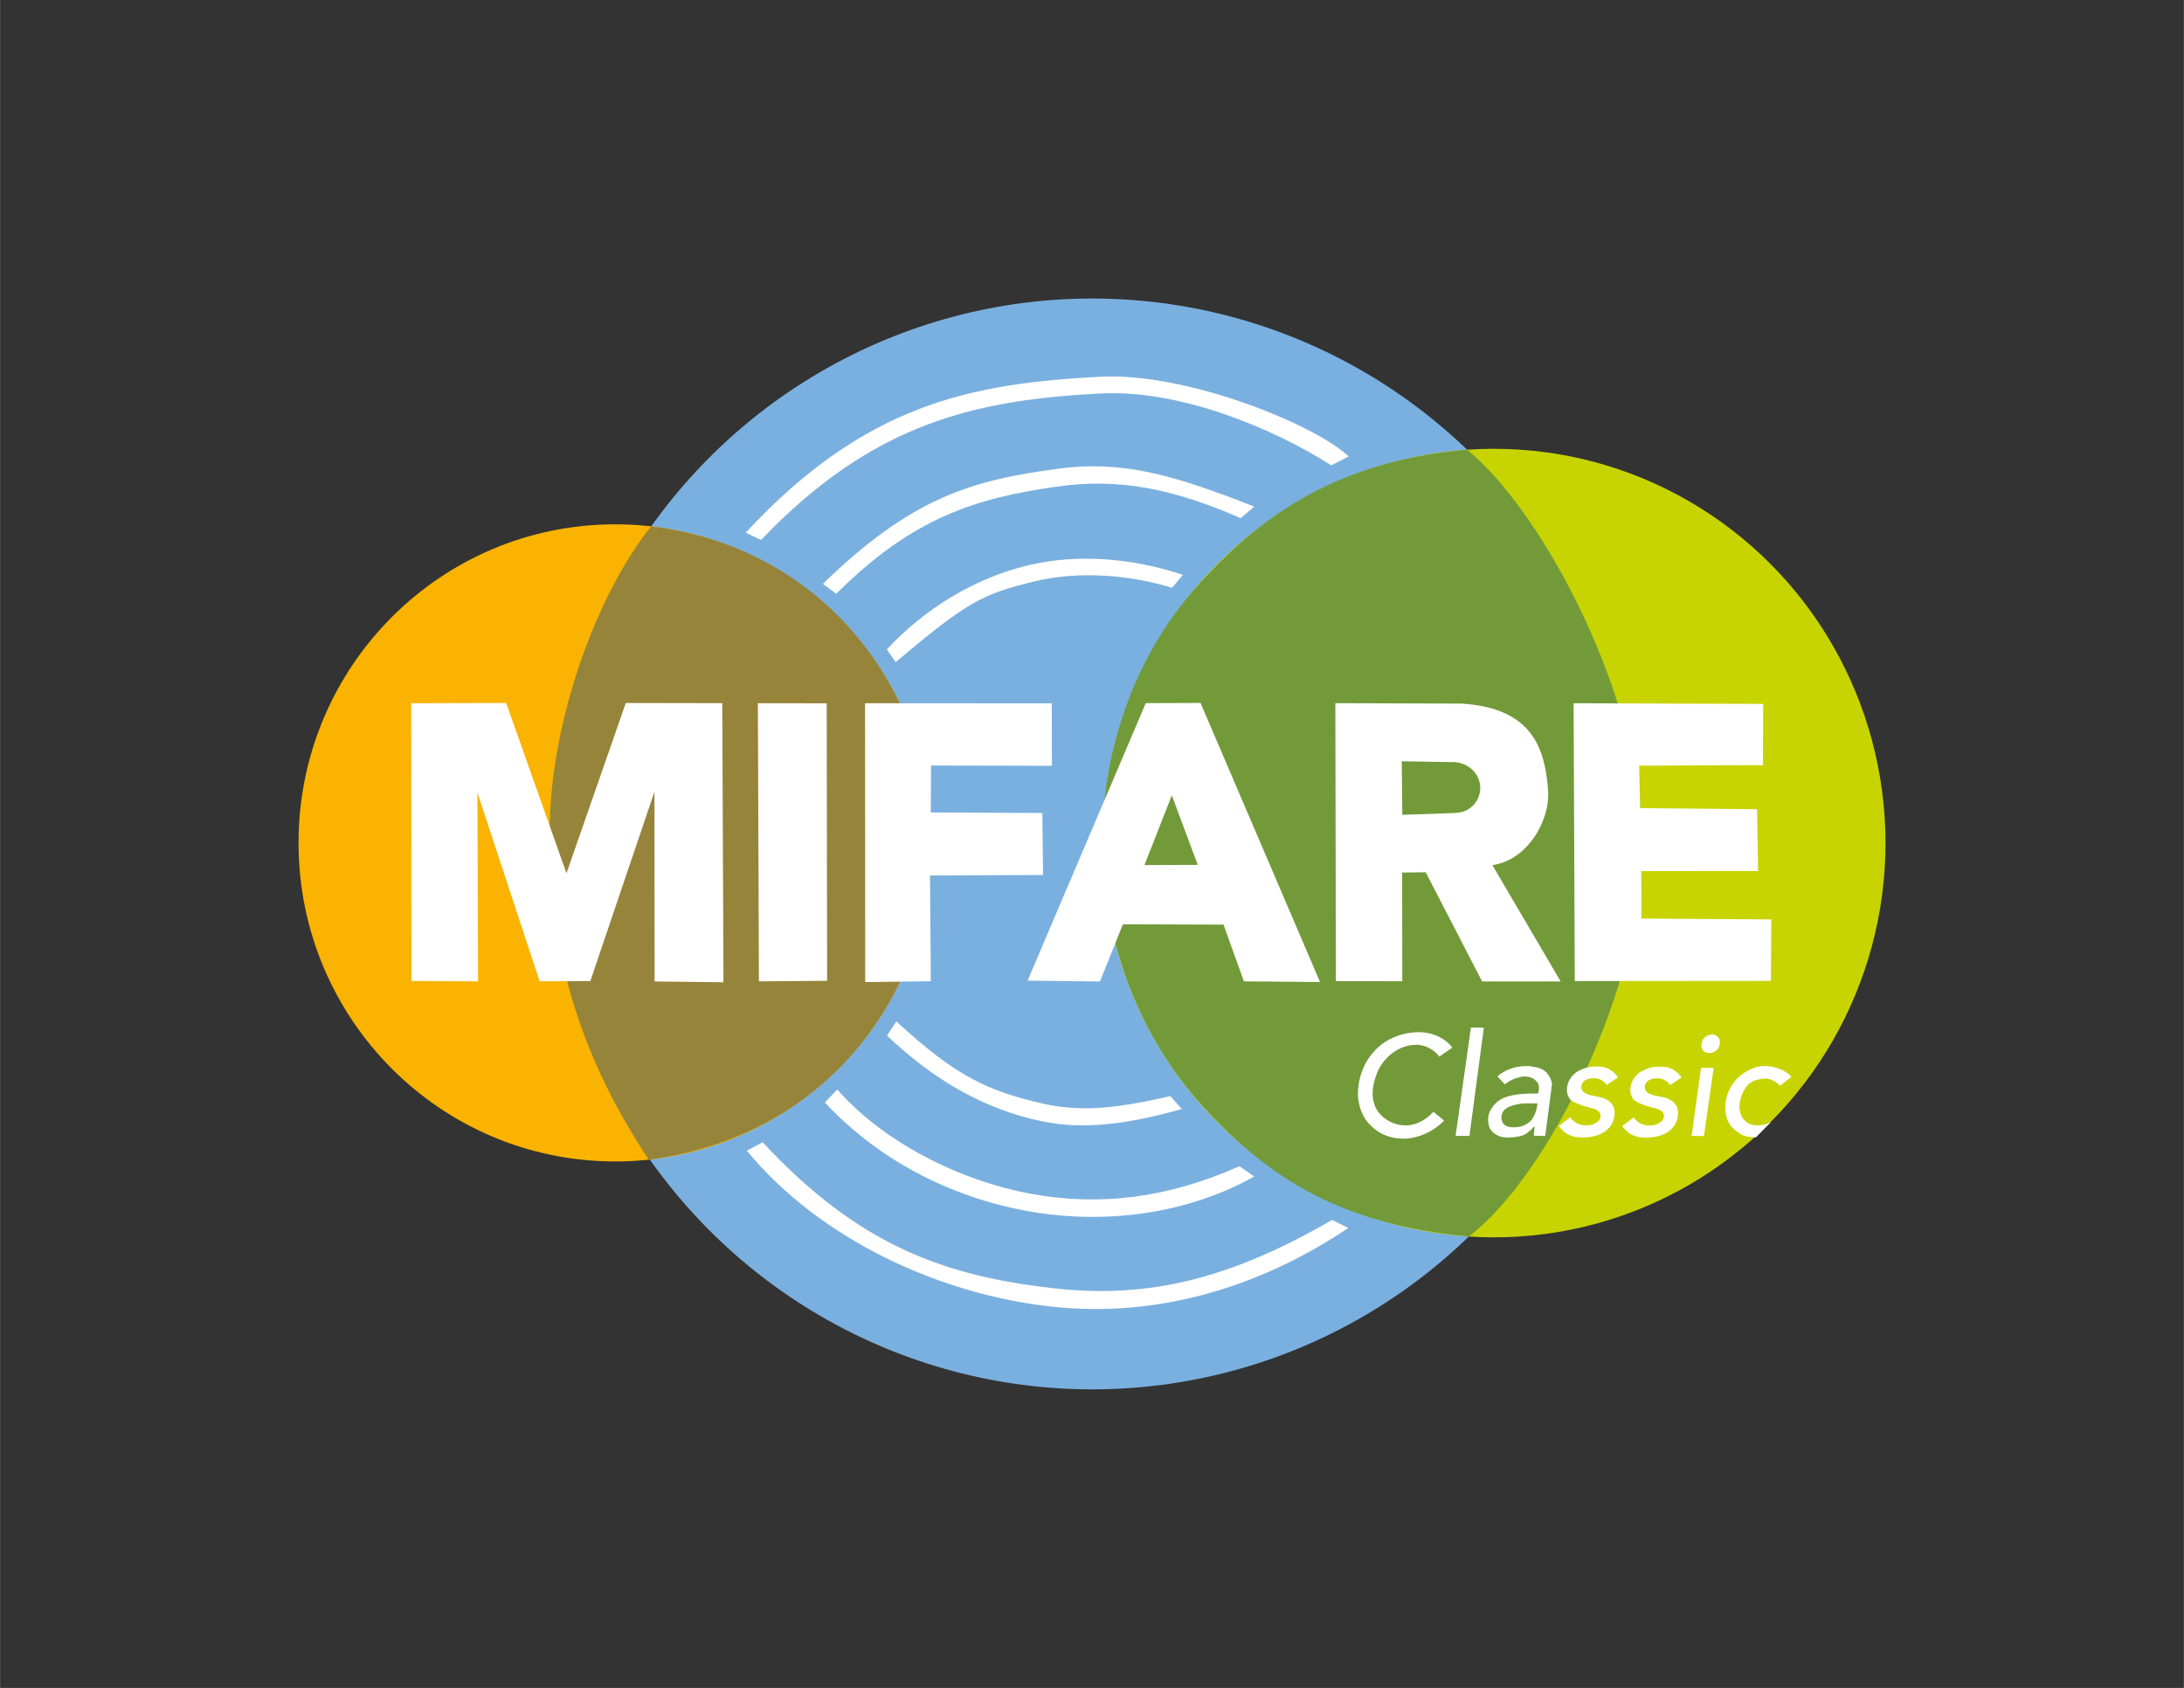
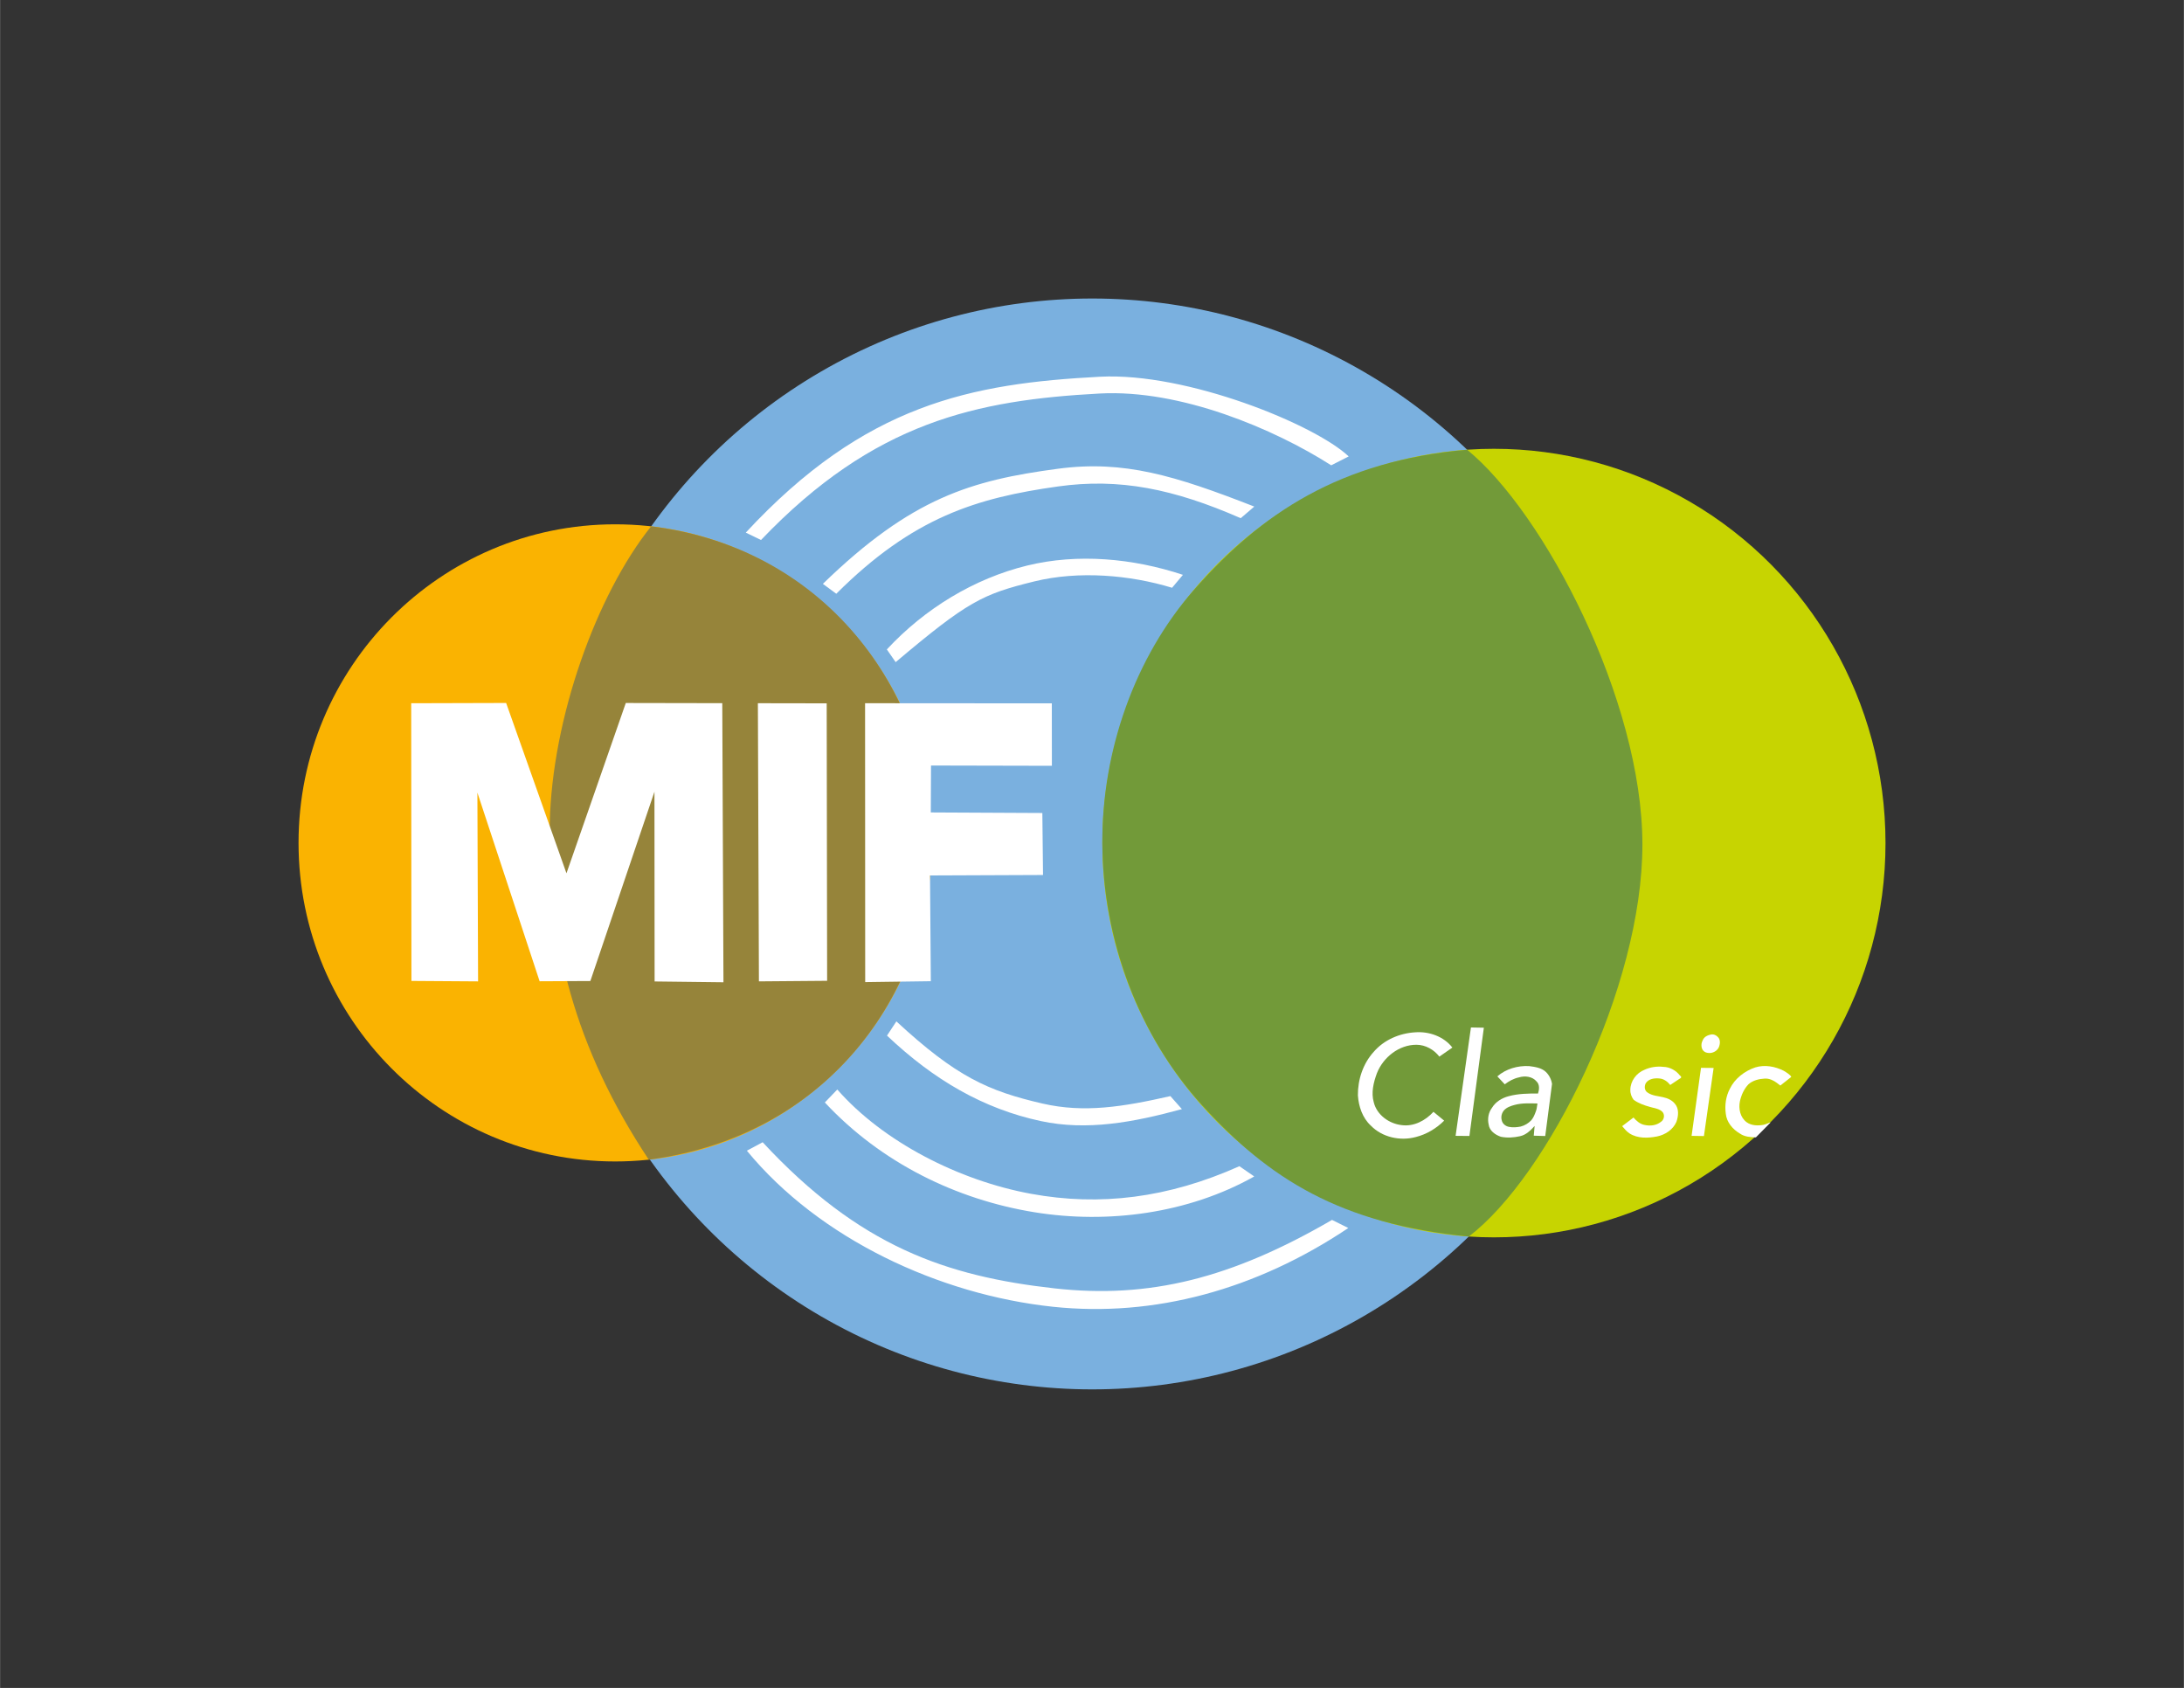
<svg xmlns="http://www.w3.org/2000/svg" width="365.85mm" height="282.72mm" version="1.1" viewBox="0 0 1382.7 1068.6">
  <rect x="0" y="0" width="1382.7" height="1068.6" fill="#333333" stroke="none" />
  <g transform="translate(189.52 187.3)">
    <g>
      <ellipse cx="501.98" cy="346.98" rx="343.46" ry="345.3" fill="#7ab0df" />
      <ellipse cx="199.95" cy="346.31" rx="200.5" ry="201.68" fill="#fab301" />
      <path d="m222.71 145.89c-34.676 43.297-62.756 121.63-64.188 187.84-1.602 74.083 15.551 142.04 62.67 213.13 117.33-15.4 179.08-110.56 179.25-200.55 0.174-89.615-62.722-186.22-177.74-200.42z" fill="#96843a" />
    </g>
    <g fill="#fff">
      <path d="m372.03 468.32 5.939-9.007c37.965 35.122 58.083 44.054 92.491 52.016 26.359 6.1 51.026 2.104 80.998-4.707l7.292 8.236c-30.847 8.411-60.138 13.845-89.379 7.561-36.236-7.788-67.568-25.911-97.341-54.098z" />
-       <path d="m292.25 154.56-9.632-4.674c75.527-81.472 142.8-94.411 224.25-98.682 55.006-2.885 136.11 30.249 157.49 50.444l-11.072 5.63c-36.217-23.128-95.471-48.196-146.49-45.456-77.699 4.174-142.98 17.757-214.54 92.738z" />
+       <path d="m292.25 154.56-9.632-4.674c75.527-81.472 142.8-94.411 224.25-98.682 55.006-2.885 136.11 30.249 157.49 50.444l-11.072 5.63c-36.217-23.128-95.471-48.196-146.49-45.456-77.699 4.174-142.98 17.757-214.54 92.738" />
      <path d="m331.43 182.32c56.298-54.646 94.081-65.543 148.72-72.851 41.857-5.599 74.068 4.269 124.43 23.928l-8.581 7.36c-42.51-18.615-76.951-25.541-115.72-20.094-51.402 7.223-91.764 19.4-140.36 67.929z" />
      <path d="m377.51 231.89c-5.574-8.048-5.574-8.048-5.574-8.048 24.07-25.934 55.389-44.919 88.847-53.104 32.001-7.828 66.995-4.609 98.615 5.878l-6.871 8.187c-26.567-8.088-59.005-10.959-87.308-3.999-32.803 8.066-42.031 12.55-87.709 51.085z" />
      <path d="m340.56 502.44c28.939 33.081 77.044 57.662 122.64 66.025 43.649 8.006 86.714 2.741 131.96-17.471l9.395 6.494c-41.777 23.513-92.763 30.177-139.15 22.656-49.221-7.98-96.941-31.117-132.73-69.496 7.881-8.208 0 0 7.881-8.208z" />
      <path d="m283.31 541.18 9.995-5.359c61.292 66.087 116.42 84.868 184.77 92.514 59.934 6.705 112-6.309 175.73-43.339l10.307 5.131c-58.216 39.002-122.88 56.657-187 49.855-71.992-7.636-148.01-43.064-193.8-98.802z" />
    </g>
    <ellipse cx="756.31" cy="346.43" rx="247.93" ry="249.61" fill="#c7d401" />
    <path d="m739.35 97.408c48.877 39.97 110.93 158.64 110.97 249.91 0.045 90.61-60.078 210.31-109.92 248.21-81.448-7.976-126.67-36.61-169-83.242-39.644-43.677-62.704-104.02-63.026-165.86-0.259-58.383 20.525-117.58 57.868-160.12 42.92-48.888 92.572-81.85 173.1-88.907z" fill="#729a39" />
    <g transform="matrix(1.255 0 0 1.266 .139 -.445)">
      <g fill="#fff">
        <path d="m231.19 204.06 0.524 139.09 34.412-0.281-0.218-138.75z" />
-         <path d="m522.8 343.04-0.274-139 63.537 0.204c36.159 2.104 42.295 22.907 43.78 43.402 1.127 15.543-10.825 35.096-28.106 37.358l34.479 58.204-39.651-0.013-28.453-54.608-11.894 0.156 0.087 54.337z" />
        <path d="m56.408 342.93-0.117-138.86 47.89-0.133 30.442 85.169 29.929-85.159 48.673 0.088 0.598 139.57-34.736-0.412-0.076-94.885-32.337 94.667-25.596 0.121-31.398-94.337 0.347 94.397z" />
      </g>
      <path d="m556.03 233.09 24.53 0.397c8.951-0.427 14.671 5.757 15.056 12.207 0.367 6.152-4.096 13.067-12.873 13.27l-26.443 0.897z" fill="#729a39" />
      <path d="m285.33 343.52-0.061-139.46 94.213 0.068 0.034 31.221-60.979-0.135-0.111 23.461 56.278 0.277 0.342 31.002-57.018 0.232 0.414 52.882z" fill="#fff" />
-       <path d="m367.26 342.78 59.622-138.76 27.62-0.114 60.296 139.57-38.409-0.327-10.283-28.367-50.76-0.175-11.572 28.605z" fill="#fff" />
-       <path d="m426.21 285 26.892-0.102-13.076-34.779z" fill="#729a39" />
-       <path d="m643.32 343-0.59-138.93 95.626 0.329-0.115 30.598-62.447 0.291 0.517 21.238 58.96 0.542 0.553 30.877-58.958 0.073 0.078 23.714 65.533 0.434-0.216 30.744z" fill="#fff" />
    </g>
    <g fill="#fff">
      <path d="m721.77 481.62c2.744-1.911 5.487-3.821 8.231-5.732-5.489-7.06-14.738-10.31-23.495-9.659-9.947 0.566-19.829 4.782-26.37 12.435-6.72 7.42-10.044 17.538-9.953 27.467 0.476 7.04 2.874 14.245 8.165 19.146 7.257 7.467 18.637 9.925 28.551 7.238 6.776-1.718 12.981-5.429 17.906-10.364-2.259-1.862-4.518-3.724-6.777-5.585-5.049 5.545-12.469 9.48-20.141 8.42-7.935-0.889-15.684-6.435-17.643-14.425-1.767-6.116-0.153-12.635 1.988-18.44 3.981-10.073 14.01-18.073 25.08-18.004 5.693 0.043 11.007 3.054 14.458 7.503z" />
      <path d="m741.76 463.16-9.714 68.611 8.748 0.085 9.138-68.54z" />
      <path d="m763.17 499.15-4.693-5.026c5.449-4.762 12.902-6.873 20.052-6.511 3.716 0.493 7.813 1.005 10.663 3.692 2.079 1.999 3.482 4.778 3.893 7.61-1.429 10.99-2.858 21.979-4.286 32.969-2.422-0.068-4.844-0.137-7.266-0.205 0.183-2.055 0.365-4.109 0.548-6.164-2.565 2.807-5.416 5.691-9.287 6.494-3.951 0.902-8.133 1.153-12.112 0.342-3.53-1.214-7.203-3.753-7.704-7.744-0.839-3.63-0.163-7.585 2.103-10.578 2.302-3.811 6.304-6.22 10.532-7.339 6.052-1.651 12.391-1.755 18.623-1.691 0.798-2.493 1.151-5.664-0.922-7.654-2.659-3.208-7.398-3.727-11.181-2.573-3.312 0.711-6.283 2.339-8.961 4.377z" />
    </g>
    <path d="m783.88 511.29c-4.813-0.081-9.726-0.371-14.425 0.893-2.465 0.657-5.064 1.526-6.807 3.488-1.415 1.699-2.009 4.062-1.392 6.21 0.413 2.217 2.435 3.812 4.58 4.211 2.453 0.514 5.002 0.275 7.44-0.202 2.53-0.652 4.865-2.066 6.666-3.952 1.407-1.646 2.228-3.704 2.935-5.726 0.516-1.211 0.594-2.53 0.826-3.811 0.059-0.37 0.119-0.741 0.178-1.111z" fill="#729b38" />
    <g fill="#fff">
-       <path d="m804.52 520.1c1.876 2.179 4.166 4.196 7.088 4.712 3.432 0.753 7.351 0.341 10.169-1.901 2.042-1.243 2.704-4.139 1.298-6.103-1.958-2.352-5.293-2.531-8.029-3.398-3.671-1.017-7.395-2.277-10.472-4.577-1.312-1.766-2.136-4.042-2.049-6.27 0.021-5.571 3.861-10.674 8.969-12.699 3.718-1.697 7.859-2.31 11.918-1.842 4.162 0.079 8.033 2.283 10.558 5.528 1.294 0.912 0.708 1.553-0.422 2.092l-5.761 3.847c-1.769-2.183-4.203-4.02-7.116-4.136-2.985-0.261-6.475 0.24-8.307 2.897-1.137 1.961-0.969 4.872 1.156 6.1 2.867 1.983 6.437 2.11 9.719 2.885 2.81 0.613 5.589 1.804 7.447 4.086 2.79 3.164 2.312 7.868 0.982 11.562-2.136 4.941-7.093 8.157-12.252 9.204-5.789 1.114-12.264 1.366-17.429-1.938-1.841-1.198-3.225-2.947-4.648-4.59 2.394-1.819 4.787-3.639 7.181-5.458z" />
      <path d="m844.68 520.18c1.876 2.179 4.166 4.196 7.088 4.712 3.432 0.753 7.351 0.341 10.169-1.901 2.042-1.243 2.704-4.139 1.298-6.103-1.958-2.352-5.293-2.531-8.029-3.398-3.671-1.017-7.395-2.277-10.472-4.577-1.312-1.766-2.136-4.042-2.049-6.27 0.021-5.571 3.861-10.674 8.969-12.699 3.718-1.697 7.859-2.31 11.918-1.842 4.162 0.079 8.033 2.283 10.558 5.528 1.294 0.912 0.708 1.553-0.422 2.092l-5.761 3.847c-1.769-2.183-4.203-4.02-7.116-4.136-2.985-0.261-6.475 0.24-8.307 2.897-1.137 1.961-0.969 4.872 1.156 6.1 2.867 1.983 6.437 2.11 9.719 2.885 2.81 0.613 5.589 1.804 7.447 4.086 2.79 3.164 2.312 7.868 0.982 11.562-2.136 4.941-7.093 8.157-12.252 9.204-5.789 1.114-12.264 1.366-17.429-1.938-1.841-1.198-3.225-2.947-4.648-4.59 2.394-1.819 4.787-3.639 7.181-5.458z" />
      <path d="m887.43 488.72-5.966 43.067 7.811 0.118 6.139-43.113z" />
      <path d="m893.5 467.67c2.556-0.605 4.31 1.163 4.923 1.897 1.071 1.283 1.29 3.436 0.387 5.87-0.858 2.312-3.442 3.827-5.742 3.896-5.532 0.166-5.83-4.653-5.054-6.888 0.799-2.304 1.869-3.919 5.487-4.775z" />
      <path d="m937.67 499.93c-2.834-2.233-6.019-4.64-9.838-4.406-3.639 0.186-7.509 1.1-10.308 3.557-2.827 2.919-4.556 6.804-5.449 10.735-1.016 4.772 0.158 10.342 4.258 13.351 3.039 2.178 7.087 2.297 10.637 1.638 1.402-0.244 3.947-1.527 4.542-1.54-3.115 3.158-6.23 6.317-9.344 9.475-3.482-0.096-7.162-0.345-10.115-2.411-4.569-2.666-8.4-7.155-8.938-12.577-0.74-5.361 0.036-10.947 2.572-15.759 3.139-6.505 9.307-11.235 16.059-13.524 5.985-1.876 12.612-0.665 18.1 2.144 1.63 1.016 4.066 2.411 4.732 3.854-2.303 1.821-4.606 3.642-6.909 5.462z" />
    </g>
  </g>
</svg>